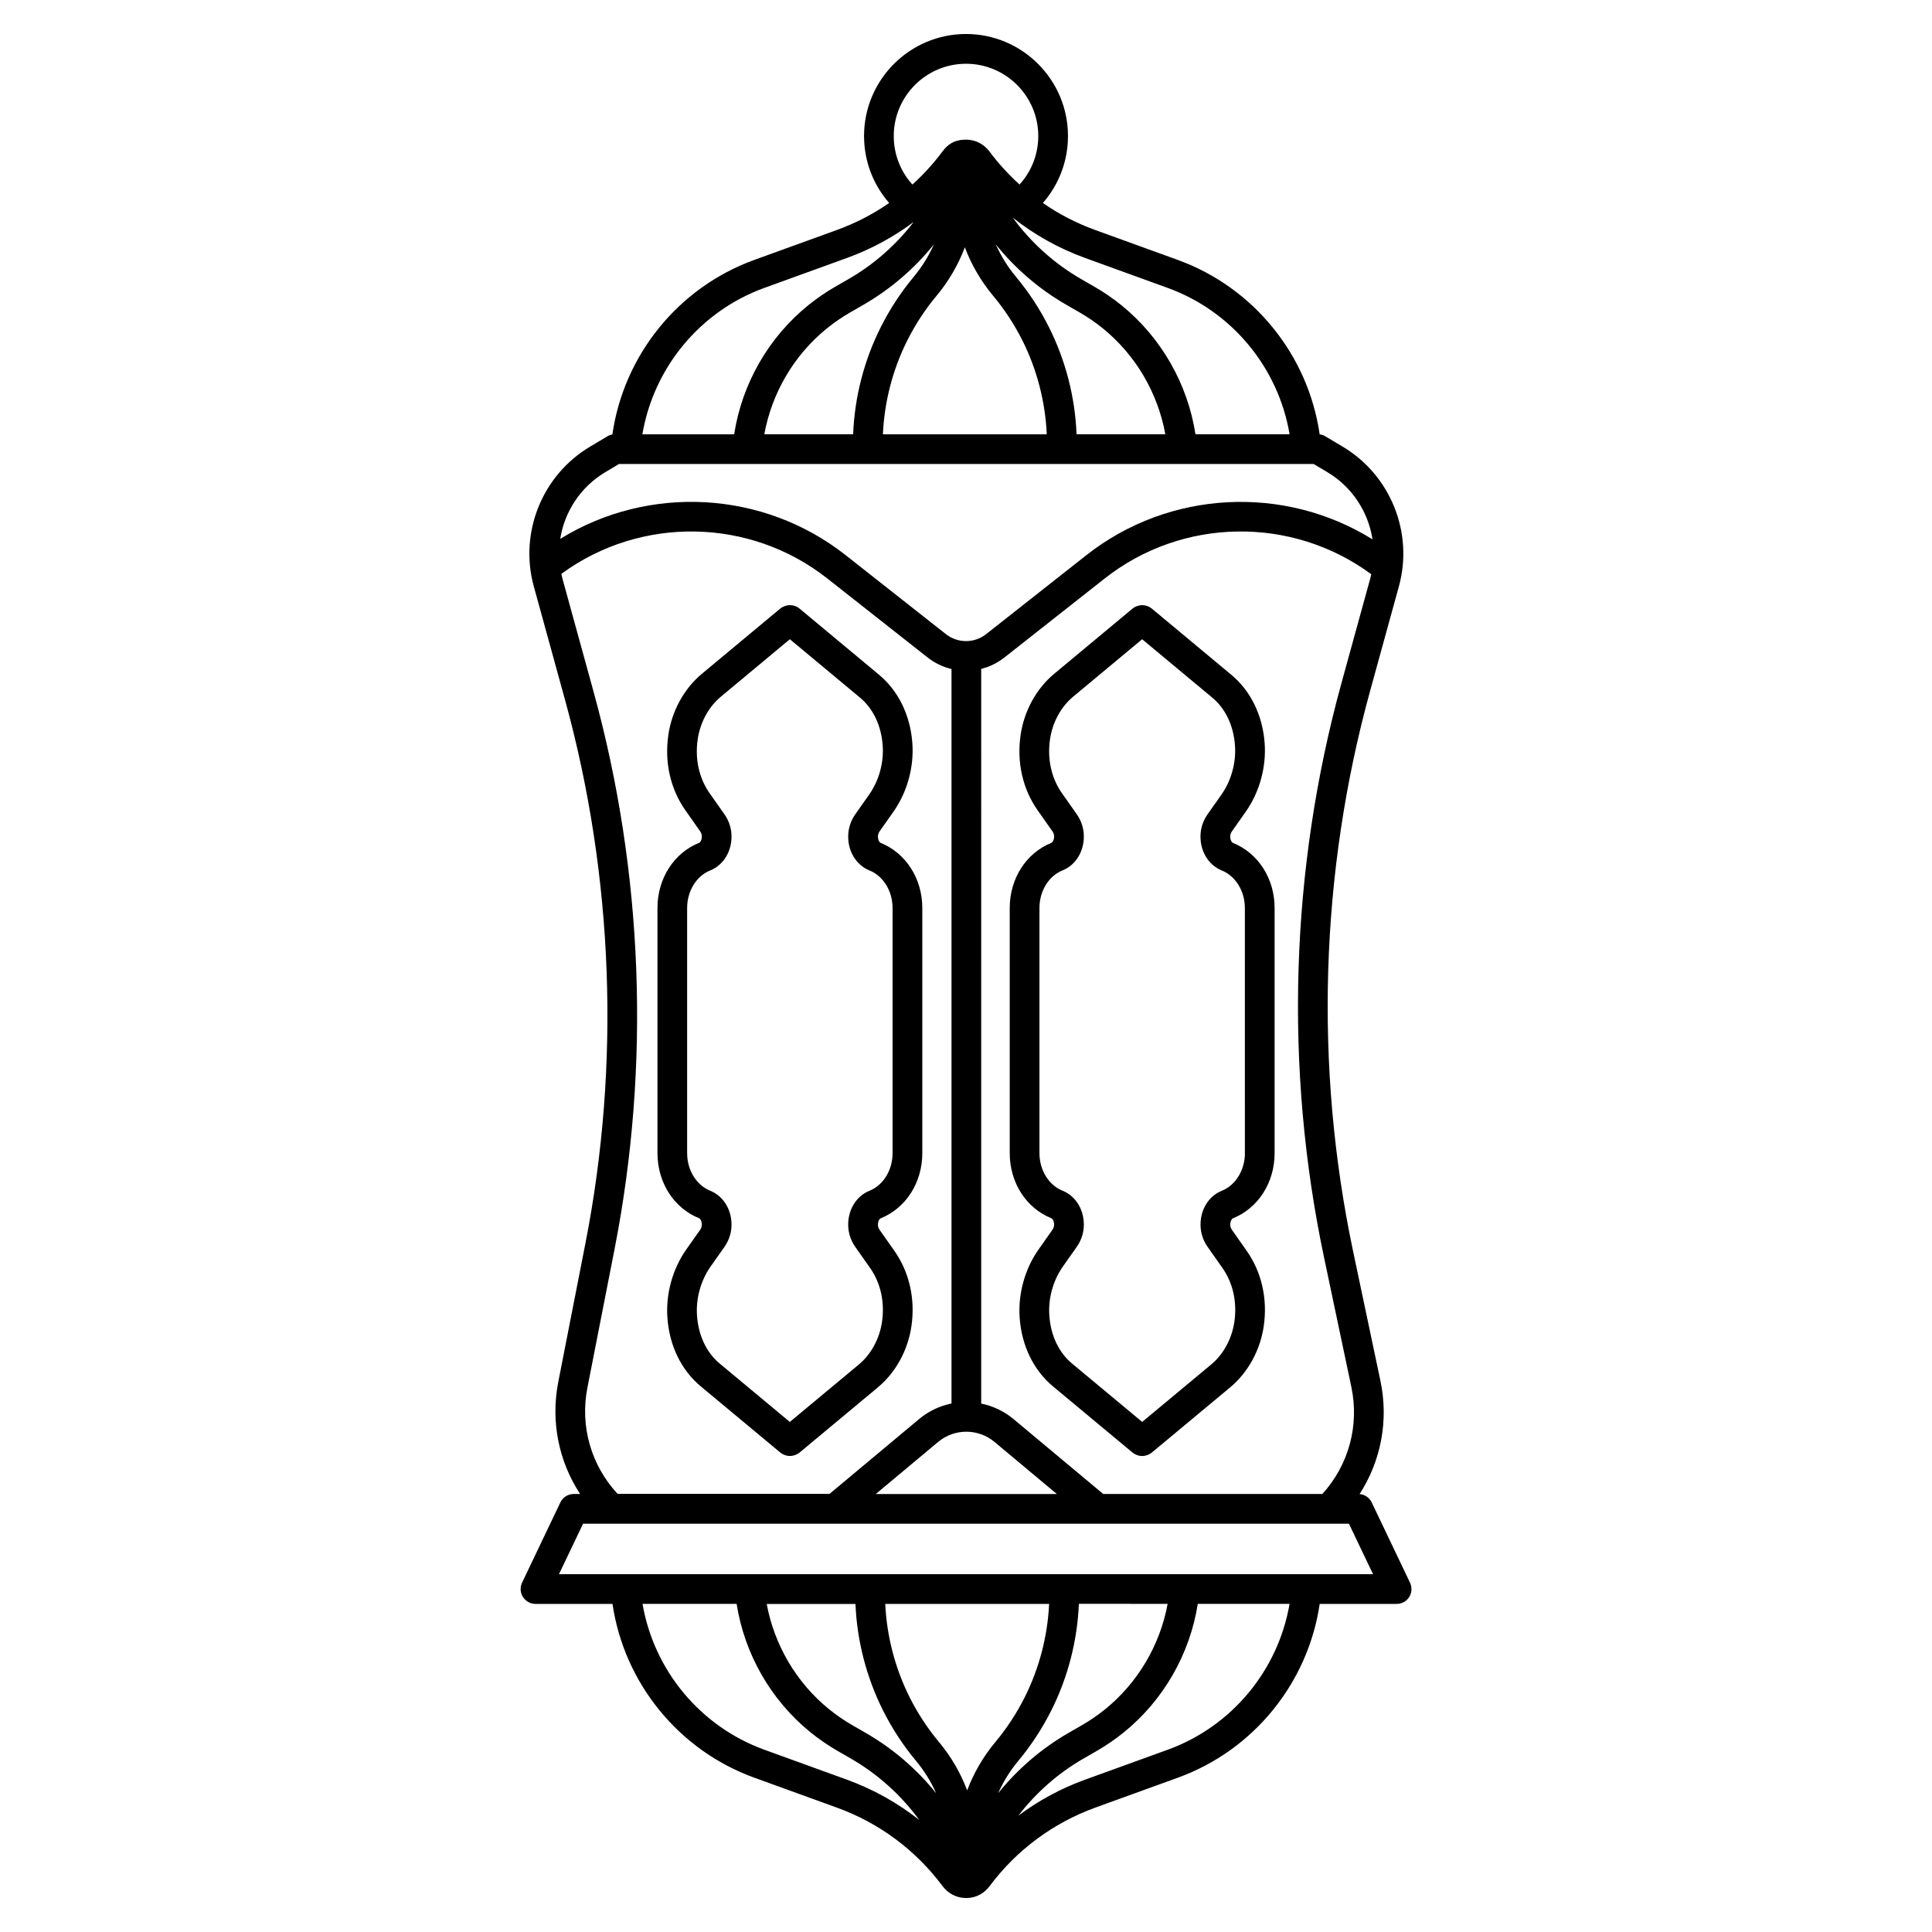
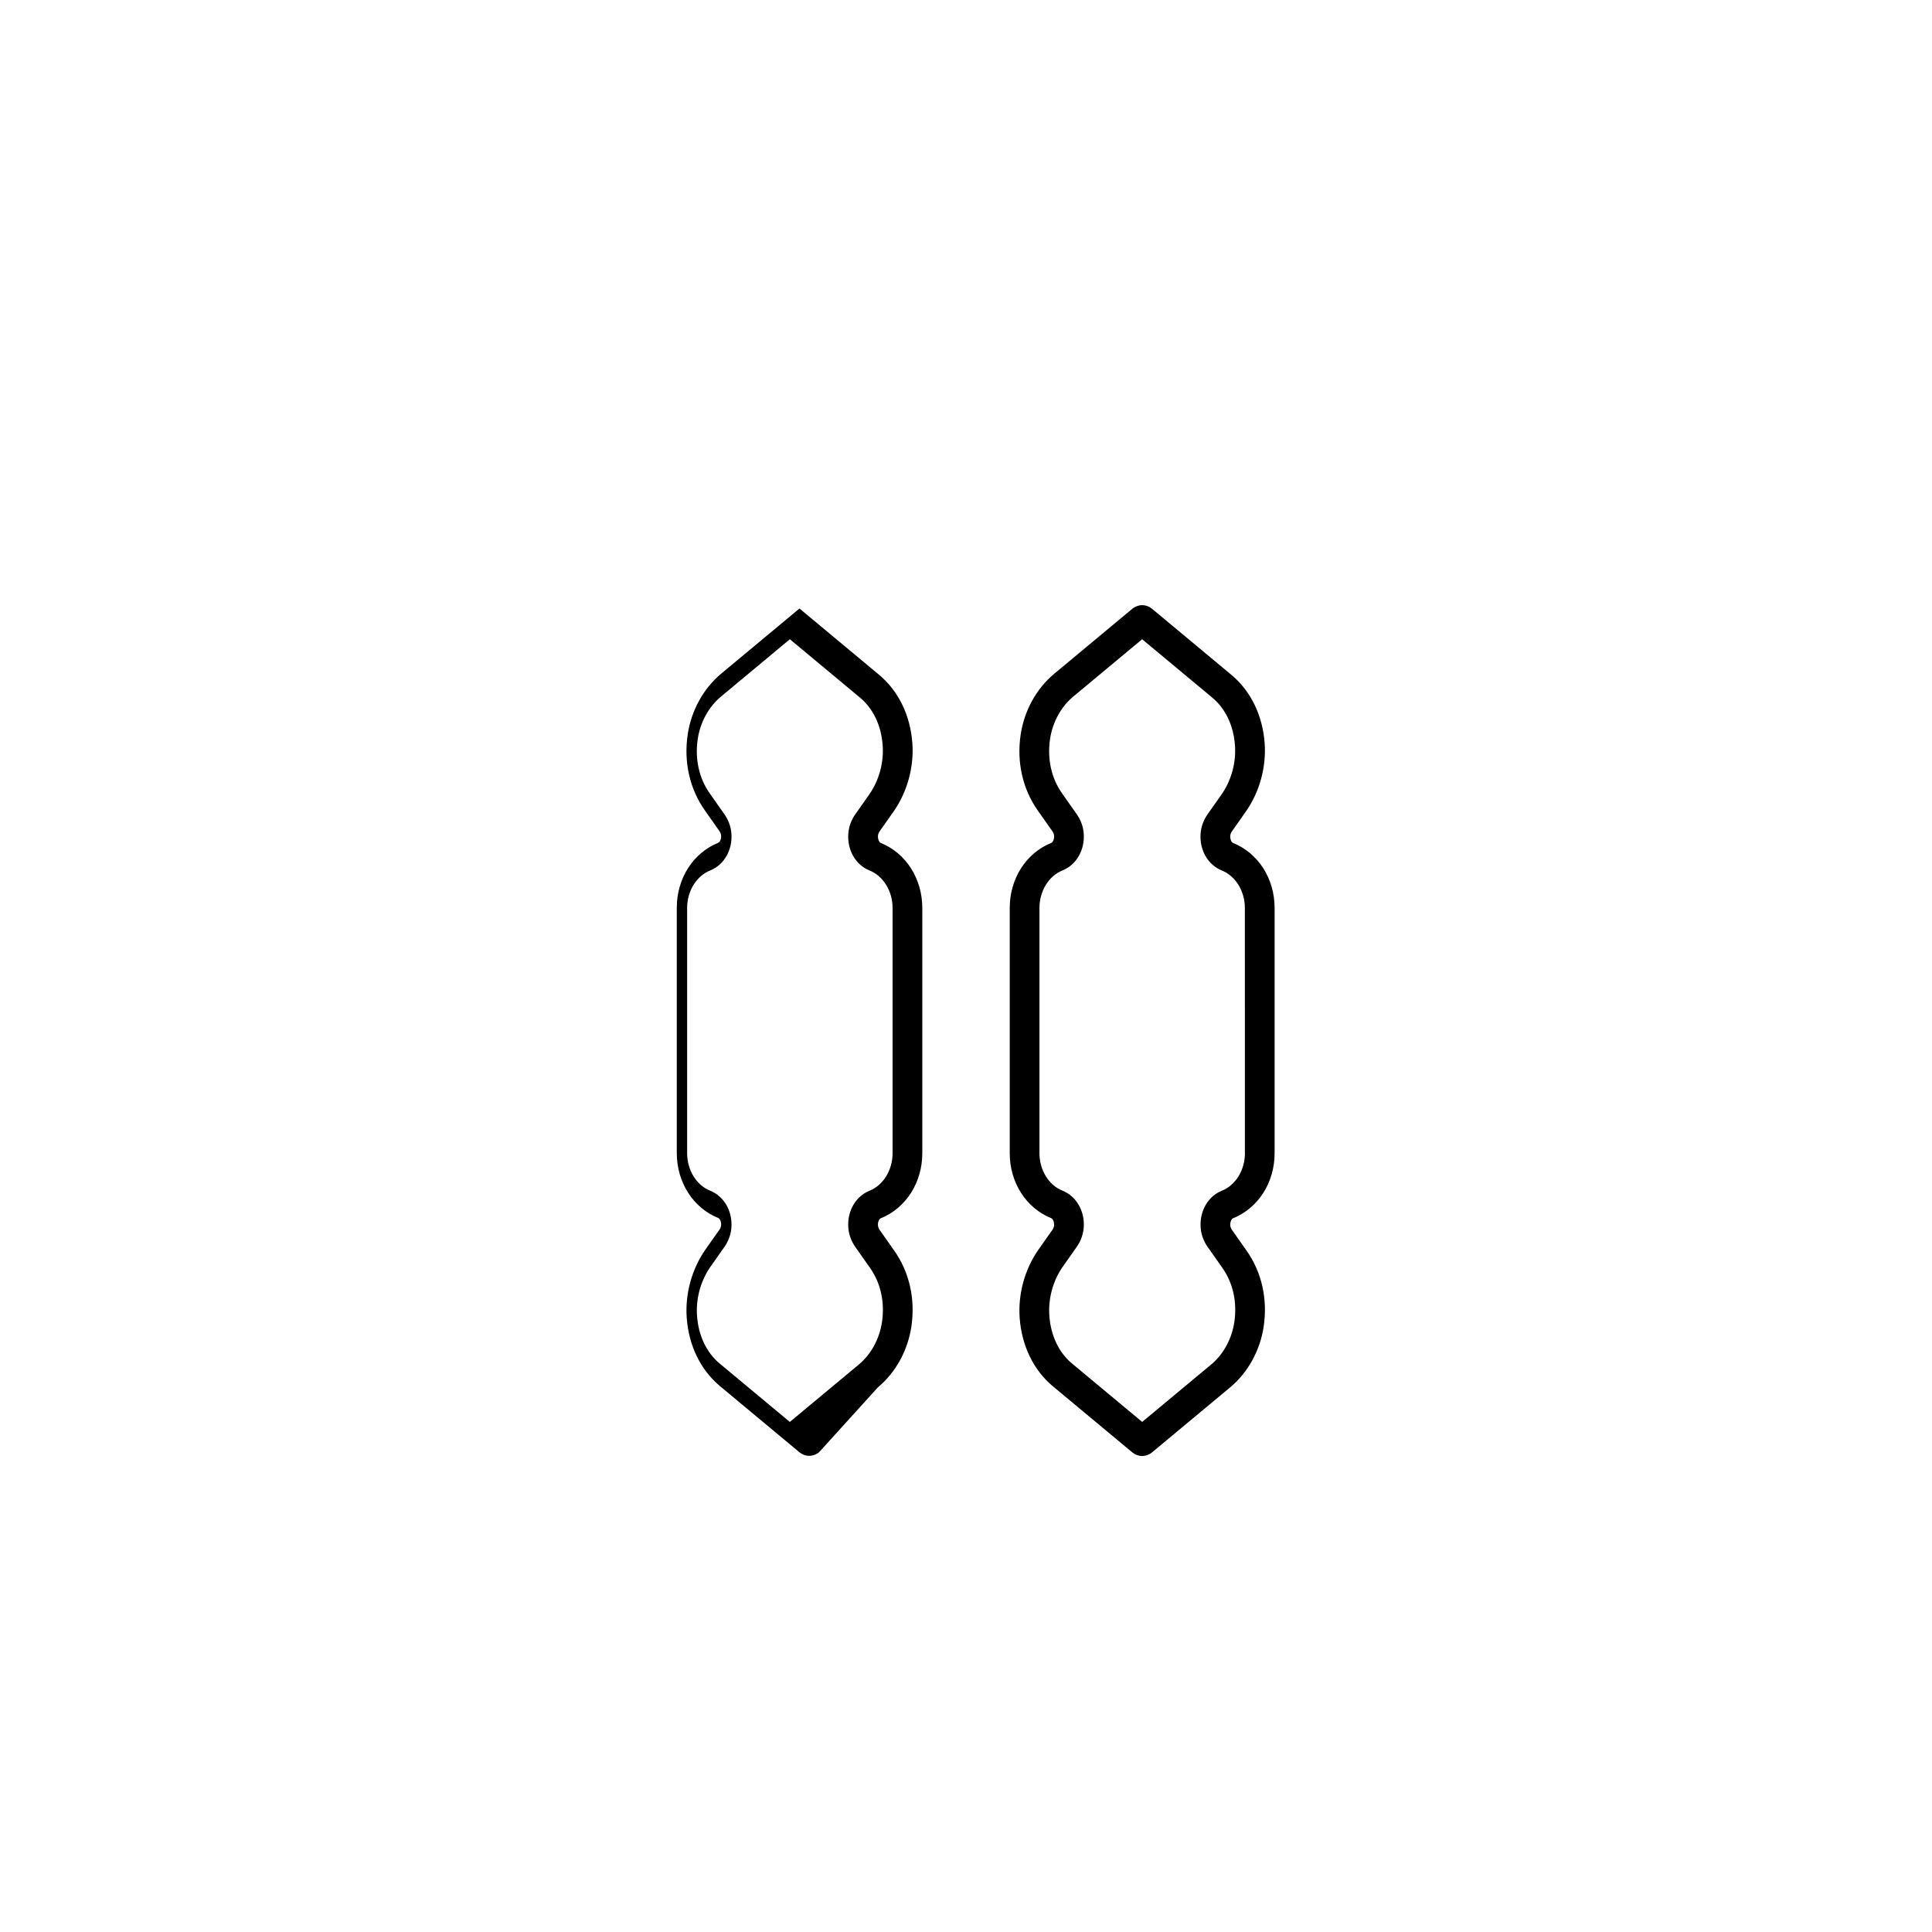
<svg xmlns="http://www.w3.org/2000/svg" fill="#000000" width="800px" height="800px" version="1.1" viewBox="144 144 512 512">
  <g>
-     <path d="m376.64 511.67c4.723-3.926 7.969-9.832 8.895-16.195 1.062-7.242-0.543-14.336-4.508-19.977l-3.906-5.551c-0.266-0.375-0.422-0.797-0.453-1.191-0.07-1.082 0.422-1.77 0.699-1.879 6.711-2.695 11.051-9.477 11.051-17.27v-64.973c0-7.793-4.34-14.562-11.051-17.27-0.277-0.109-0.766-0.797-0.699-1.879 0.031-0.395 0.188-0.816 0.453-1.191l3.672-5.215c3.641-5.176 5.461-11.809 4.988-18.176-0.551-7.379-3.691-13.805-8.828-18.086l-21.086-17.555c-0.719-0.582-1.613-0.895-2.527-0.895-0.914 0-1.879 0.344-2.59 0.934l-20.734 17.258c-4.723 3.926-7.969 9.832-8.895 16.195-1.062 7.242 0.543 14.336 4.508 19.977l3.906 5.551c0.266 0.375 0.422 0.797 0.453 1.191 0.07 1.082-0.422 1.77-0.699 1.879-6.711 2.695-11.051 9.477-11.051 17.27v64.973c0 7.793 4.34 14.562 11.051 17.258 0.277 0.109 0.766 0.797 0.699 1.879-0.031 0.395-0.188 0.816-0.453 1.191l-3.672 5.215c-3.641 5.176-5.461 11.809-4.988 18.176 0.551 7.379 3.691 13.805 8.836 18.086l21.047 17.516c0.727 0.602 1.645 0.934 2.578 0.934 0.914 0 1.879-0.344 2.59-0.934zm-41.906-6.305c-3.492-2.902-5.629-7.391-6.012-12.625-0.344-4.586 0.965-9.348 3.57-13.059l3.672-5.215c1.102-1.566 1.742-3.356 1.871-5.195 0.297-4.34-1.969-8.246-5.617-9.711-3.66-1.465-6.121-5.473-6.121-9.957v-64.973c0-4.488 2.461-8.492 6.121-9.957 3.652-1.465 5.914-5.371 5.617-9.711-0.129-1.84-0.766-3.633-1.871-5.195l-3.906-5.551c-2.805-3.984-3.926-9.074-3.16-14.309 0.66-4.469 2.894-8.59 6.148-11.285l18.273-15.219 18.586 15.469c3.492 2.902 5.629 7.391 6.012 12.625 0.344 4.586-0.965 9.348-3.57 13.059l-3.672 5.215c-1.102 1.555-1.742 3.356-1.871 5.195-0.297 4.34 1.969 8.246 5.617 9.711 3.66 1.465 6.121 5.473 6.121 9.957v64.973c0 4.488-2.461 8.492-6.121 9.957-3.652 1.465-5.914 5.371-5.617 9.711 0.129 1.84 0.766 3.633 1.871 5.195l3.906 5.551c2.805 3.984 3.926 9.074 3.16 14.309-0.66 4.469-2.894 8.582-6.148 11.285l-18.281 15.211z" />
+     <path d="m376.64 511.67c4.723-3.926 7.969-9.832 8.895-16.195 1.062-7.242-0.543-14.336-4.508-19.977l-3.906-5.551c-0.266-0.375-0.422-0.797-0.453-1.191-0.07-1.082 0.422-1.77 0.699-1.879 6.711-2.695 11.051-9.477 11.051-17.27v-64.973c0-7.793-4.34-14.562-11.051-17.27-0.277-0.109-0.766-0.797-0.699-1.879 0.031-0.395 0.188-0.816 0.453-1.191l3.672-5.215c3.641-5.176 5.461-11.809 4.988-18.176-0.551-7.379-3.691-13.805-8.828-18.086l-21.086-17.555l-20.734 17.258c-4.723 3.926-7.969 9.832-8.895 16.195-1.062 7.242 0.543 14.336 4.508 19.977l3.906 5.551c0.266 0.375 0.422 0.797 0.453 1.191 0.07 1.082-0.422 1.77-0.699 1.879-6.711 2.695-11.051 9.477-11.051 17.27v64.973c0 7.793 4.34 14.562 11.051 17.258 0.277 0.109 0.766 0.797 0.699 1.879-0.031 0.395-0.188 0.816-0.453 1.191l-3.672 5.215c-3.641 5.176-5.461 11.809-4.988 18.176 0.551 7.379 3.691 13.805 8.836 18.086l21.047 17.516c0.727 0.602 1.645 0.934 2.578 0.934 0.914 0 1.879-0.344 2.59-0.934zm-41.906-6.305c-3.492-2.902-5.629-7.391-6.012-12.625-0.344-4.586 0.965-9.348 3.57-13.059l3.672-5.215c1.102-1.566 1.742-3.356 1.871-5.195 0.297-4.34-1.969-8.246-5.617-9.711-3.66-1.465-6.121-5.473-6.121-9.957v-64.973c0-4.488 2.461-8.492 6.121-9.957 3.652-1.465 5.914-5.371 5.617-9.711-0.129-1.84-0.766-3.633-1.871-5.195l-3.906-5.551c-2.805-3.984-3.926-9.074-3.16-14.309 0.66-4.469 2.894-8.59 6.148-11.285l18.273-15.219 18.586 15.469c3.492 2.902 5.629 7.391 6.012 12.625 0.344 4.586-0.965 9.348-3.57 13.059l-3.672 5.215c-1.102 1.555-1.742 3.356-1.871 5.195-0.297 4.34 1.969 8.246 5.617 9.711 3.66 1.465 6.121 5.473 6.121 9.957v64.973c0 4.488-2.461 8.492-6.121 9.957-3.652 1.465-5.914 5.371-5.617 9.711 0.129 1.84 0.766 3.633 1.871 5.195l3.906 5.551c2.805 3.984 3.926 9.074 3.16 14.309-0.66 4.469-2.894 8.582-6.148 11.285l-18.281 15.211z" />
    <path d="m470.73 367.37c-0.277-0.109-0.766-0.797-0.699-1.879 0.031-0.395 0.188-0.816 0.453-1.191l3.672-5.215c3.641-5.176 5.461-11.809 4.988-18.176-0.551-7.379-3.691-13.805-8.836-18.086l-21.086-17.555c-0.719-0.582-1.613-0.895-2.527-0.895-0.914 0-1.879 0.344-2.59 0.934l-20.734 17.258c-4.723 3.926-7.969 9.832-8.895 16.195-1.062 7.242 0.543 14.336 4.508 19.977l3.906 5.551c0.266 0.375 0.422 0.797 0.453 1.191 0.07 1.082-0.422 1.77-0.699 1.879-6.711 2.695-11.051 9.477-11.051 17.27v64.973c0 7.793 4.34 14.562 11.051 17.258 0.277 0.109 0.766 0.797 0.699 1.879-0.031 0.395-0.188 0.816-0.453 1.191l-3.672 5.215c-3.641 5.176-5.461 11.809-4.988 18.176 0.551 7.379 3.691 13.805 8.828 18.086l21.047 17.516c0.727 0.602 1.645 0.934 2.578 0.934 0.914 0 1.879-0.344 2.59-0.934l20.734-17.258c4.723-3.926 7.969-9.832 8.895-16.195 1.062-7.242-0.543-14.336-4.508-19.977l-3.906-5.551c-0.266-0.375-0.422-0.797-0.453-1.191-0.07-1.082 0.422-1.77 0.699-1.879 6.711-2.695 11.051-9.477 11.051-17.27v-64.973c0.004-7.781-4.336-14.559-11.055-17.258zm3.188 82.234c0 4.488-2.461 8.492-6.121 9.957-3.652 1.465-5.914 5.371-5.617 9.711 0.129 1.84 0.766 3.633 1.871 5.195l3.906 5.551c2.805 3.984 3.926 9.074 3.16 14.309-0.66 4.469-2.894 8.59-6.148 11.285l-18.281 15.211-18.586-15.469c-3.492-2.902-5.629-7.391-6.012-12.625-0.344-4.586 0.965-9.348 3.57-13.059l3.672-5.215c1.102-1.566 1.742-3.356 1.871-5.195 0.297-4.34-1.969-8.246-5.617-9.711-3.66-1.465-6.121-5.473-6.121-9.957v-64.973c0-4.488 2.461-8.492 6.121-9.957 3.652-1.465 5.914-5.371 5.617-9.711-0.129-1.84-0.766-3.633-1.871-5.195l-3.906-5.551c-2.805-3.984-3.926-9.074-3.16-14.309 0.66-4.469 2.894-8.582 6.148-11.285l18.266-15.203 18.586 15.469c3.492 2.902 5.629 7.391 6.012 12.625 0.344 4.586-0.965 9.348-3.57 13.059l-3.672 5.215c-1.102 1.555-1.742 3.356-1.871 5.195-0.297 4.34 1.969 8.246 5.617 9.711 3.66 1.465 6.121 5.473 6.121 9.957l0.004 64.965z" />
-     <path d="m517.66 563.41-10.145-21.254c-0.602-1.258-1.832-2.098-3.207-2.215 5.668-8.789 7.742-19.492 5.519-30.004l-7.242-34.332c-10.32-48.945-8.758-100.31 4.516-148.54l7.617-27.652c3.926-14.25-2.203-29.48-14.898-37.047l-4.594-2.734c-0.461-0.277-0.973-0.453-1.504-0.523-3.019-21.008-17.477-38.926-37.598-46.227l-21.883-7.93c-4.949-1.789-9.613-4.203-13.875-7.152 4.269-4.879 6.66-11.129 6.66-17.762-0.004-14.906-12.129-27.027-27.023-27.027-14.898 0-27.02 12.121-27.02 27.02 0 6.633 2.383 12.879 6.66 17.762-4.269 2.953-8.926 5.363-13.875 7.164l-21.883 7.93c-20.133 7.301-34.586 25.23-37.598 46.258-0.473 0.078-0.926 0.246-1.328 0.492l-4.594 2.734c-12.695 7.566-18.824 22.801-14.898 37.047l8.254 29.992c12.859 46.711 14.742 96.539 5.422 144.09l-7.203 36.773c-2.035 10.402 0.117 20.988 5.785 29.648h-1.672c-1.516 0-2.902 0.875-3.551 2.242l-10.145 21.254c-0.582 1.219-0.5 2.656 0.227 3.797 0.727 1.141 1.977 1.84 3.324 1.84h20.41c3.078 20.941 17.504 38.781 37.57 46.051l21.883 7.93c11.219 4.062 20.91 11.266 28.043 20.84 1.477 1.977 3.738 3.121 6.211 3.121 2.953 0 5.008-1.504 6.211-3.121 7.125-9.566 16.828-16.766 28.043-20.84l21.883-7.93c20.062-7.273 34.488-25.113 37.57-46.051h20.41c1.348 0 2.609-0.688 3.324-1.84 0.711-1.145 0.77-2.582 0.191-3.805zm-18.145-238.43c-13.609 49.438-15.211 102.08-4.633 152.25l7.242 34.332c2.156 10.223-0.707 20.684-7.684 28.359h-58.074l-23.754-19.836c-2.547-2.125-5.512-3.492-8.582-4.121l-0.004-194.7c2.203-0.551 4.32-1.574 6.199-3.059l26.547-20.91c20.469-16.129 49.445-16.629 70.465-1.23 0.051 0.039 0.109 0.059 0.156 0.098-0.09 0.383-0.156 0.777-0.266 1.16zm-99.434 198.44h0.012c2.648 0 5.305 0.906 7.469 2.715l16.52 13.797-47.992-0.004 16.52-13.797c2.168-1.809 4.816-2.711 7.473-2.711zm53.363-303.12c17.023 6.168 29.344 21.137 32.305 38.789h-24.938c-2.055-13.305-9.043-25.594-19.523-34.117-2.262-1.84-4.684-3.504-7.184-4.949l-3.621-2.086c-7.113-4.094-13.285-9.684-18.105-16.266 5.746 4.547 12.203 8.156 19.188 10.695zm-83.355 38.789h-23.539c1.996-11 7.93-21.098 16.688-28.141 1.898-1.523 3.906-2.902 5.984-4.102l3.621-2.086c7.164-4.133 13.492-9.586 18.648-15.98-1.379 3.07-3.16 5.965-5.344 8.582-3.367 4.035-6.289 8.492-8.688 13.246-4.461 8.82-6.981 18.621-7.371 28.48zm14.395-24.953c2.125-4.211 4.715-8.168 7.703-11.738 3.227-3.867 5.758-8.215 7.508-12.859 1.75 4.656 4.281 8.992 7.508 12.859 3 3.59 5.598 7.566 7.734 11.809 3.879 7.723 6.082 16.277 6.465 24.887h-43.426c0.387-8.641 2.602-17.211 6.508-24.957zm44.812 24.953c-0.383-9.832-2.894-19.602-7.332-28.418-2.402-4.781-5.344-9.27-8.727-13.324-2.184-2.617-3.977-5.512-5.344-8.582 5.156 6.406 11.484 11.855 18.648 15.98l3.621 2.086c2.144 1.238 4.211 2.656 6.148 4.231 8.66 7.035 14.535 17.082 16.512 28.016l-23.527 0.004zm-48.441-79.043c0-10.559 8.59-19.148 19.148-19.148s19.148 8.59 19.148 19.148c0 4.82-1.781 9.359-4.961 12.859-2.922-2.648-5.598-5.578-7.988-8.777-1.477-1.977-3.738-3.121-6.211-3.121-3.336 0-5.008 1.504-6.211 3.121-2.383 3.199-5.066 6.129-7.988 8.777-3.168-3.492-4.938-8.039-4.938-12.859zm-34.305 40.254 21.883-7.93c6.387-2.312 12.34-5.539 17.703-9.543-4.684 6.082-10.539 11.258-17.238 15.113l-3.621 2.086c-2.422 1.398-4.773 3.012-6.988 4.793-10.598 8.531-17.664 20.879-19.73 34.273h-24.324c2.984-17.656 15.305-32.621 32.316-38.793zm-42.172 48.848 3.66-2.184h184.09l3.66 2.184c6.574 3.918 10.824 10.539 11.938 17.789-23.41-14.555-53.914-13.066-75.828 4.191l-26.547 20.91c-3.148 2.481-7.547 2.481-10.695 0l-26.547-20.91c-21.855-17.219-52.25-18.746-75.641-4.32 1.137-7.191 5.379-13.766 11.914-17.66zm-4.715 242.64 7.203-36.773c9.543-48.738 7.625-99.809-5.559-147.69l-8.254-29.992c-0.117-0.414-0.195-0.828-0.285-1.25 0 0 0.012 0 0.012-0.012 21.02-15.41 49.996-14.906 70.465 1.23l26.547 20.91c1.93 1.516 4.102 2.547 6.367 3.09v194.64c-3.078 0.629-6.031 1.996-8.582 4.121l-23.754 19.836h-56.148c-7.019-7.543-10.008-17.941-8.012-28.117zm46.898 95.91c-16.973-6.148-29.273-21.059-32.285-38.652h24.934c2.086 13.254 9.055 25.484 19.504 33.977 2.262 1.84 4.684 3.504 7.184 4.949l3.621 2.086c7.113 4.094 13.285 9.684 18.105 16.266-5.746-4.547-12.203-8.156-19.188-10.695zm106.87-38.652c-2.016 10.953-7.941 20.988-16.66 28.004-1.898 1.523-3.906 2.902-5.984 4.102l-3.621 2.086c-7.164 4.133-13.492 9.586-18.648 15.98 1.379-3.07 3.16-5.965 5.344-8.582 3.367-4.035 6.289-8.492 8.688-13.246 4.438-8.797 6.957-18.547 7.359-28.359l23.523 0.008zm-37.914 24.828c-2.125 4.211-4.715 8.168-7.703 11.738-3.227 3.867-5.758 8.215-7.508 12.859-1.75-4.656-4.281-8.992-7.508-12.859-3-3.59-5.598-7.566-7.734-11.809-3.856-7.684-6.062-16.188-6.465-24.746h43.426c-0.406 8.578-2.621 17.109-6.508 24.816zm-44.812-24.828c0.402 9.781 2.914 19.504 7.32 28.281 2.402 4.781 5.344 9.27 8.727 13.324 2.184 2.617 3.977 5.512 5.344 8.582-5.156-6.406-11.484-11.855-18.648-15.98l-3.621-2.086c-2.144-1.238-4.211-2.656-6.148-4.231-8.629-7.008-14.484-16.992-16.492-27.867l23.52-0.004zm82.746 38.652-21.883 7.93c-6.387 2.312-12.34 5.539-17.703 9.543 4.684-6.082 10.539-11.258 17.238-15.113l3.621-2.086c2.422-1.398 4.773-3.012 6.988-4.793 10.566-8.5 17.613-20.793 19.711-34.137h24.324c-3.023 17.609-15.324 32.508-32.297 38.656zm-161.32-46.523 6.394-13.383h202.95l6.394 13.383z" />
  </g>
</svg>